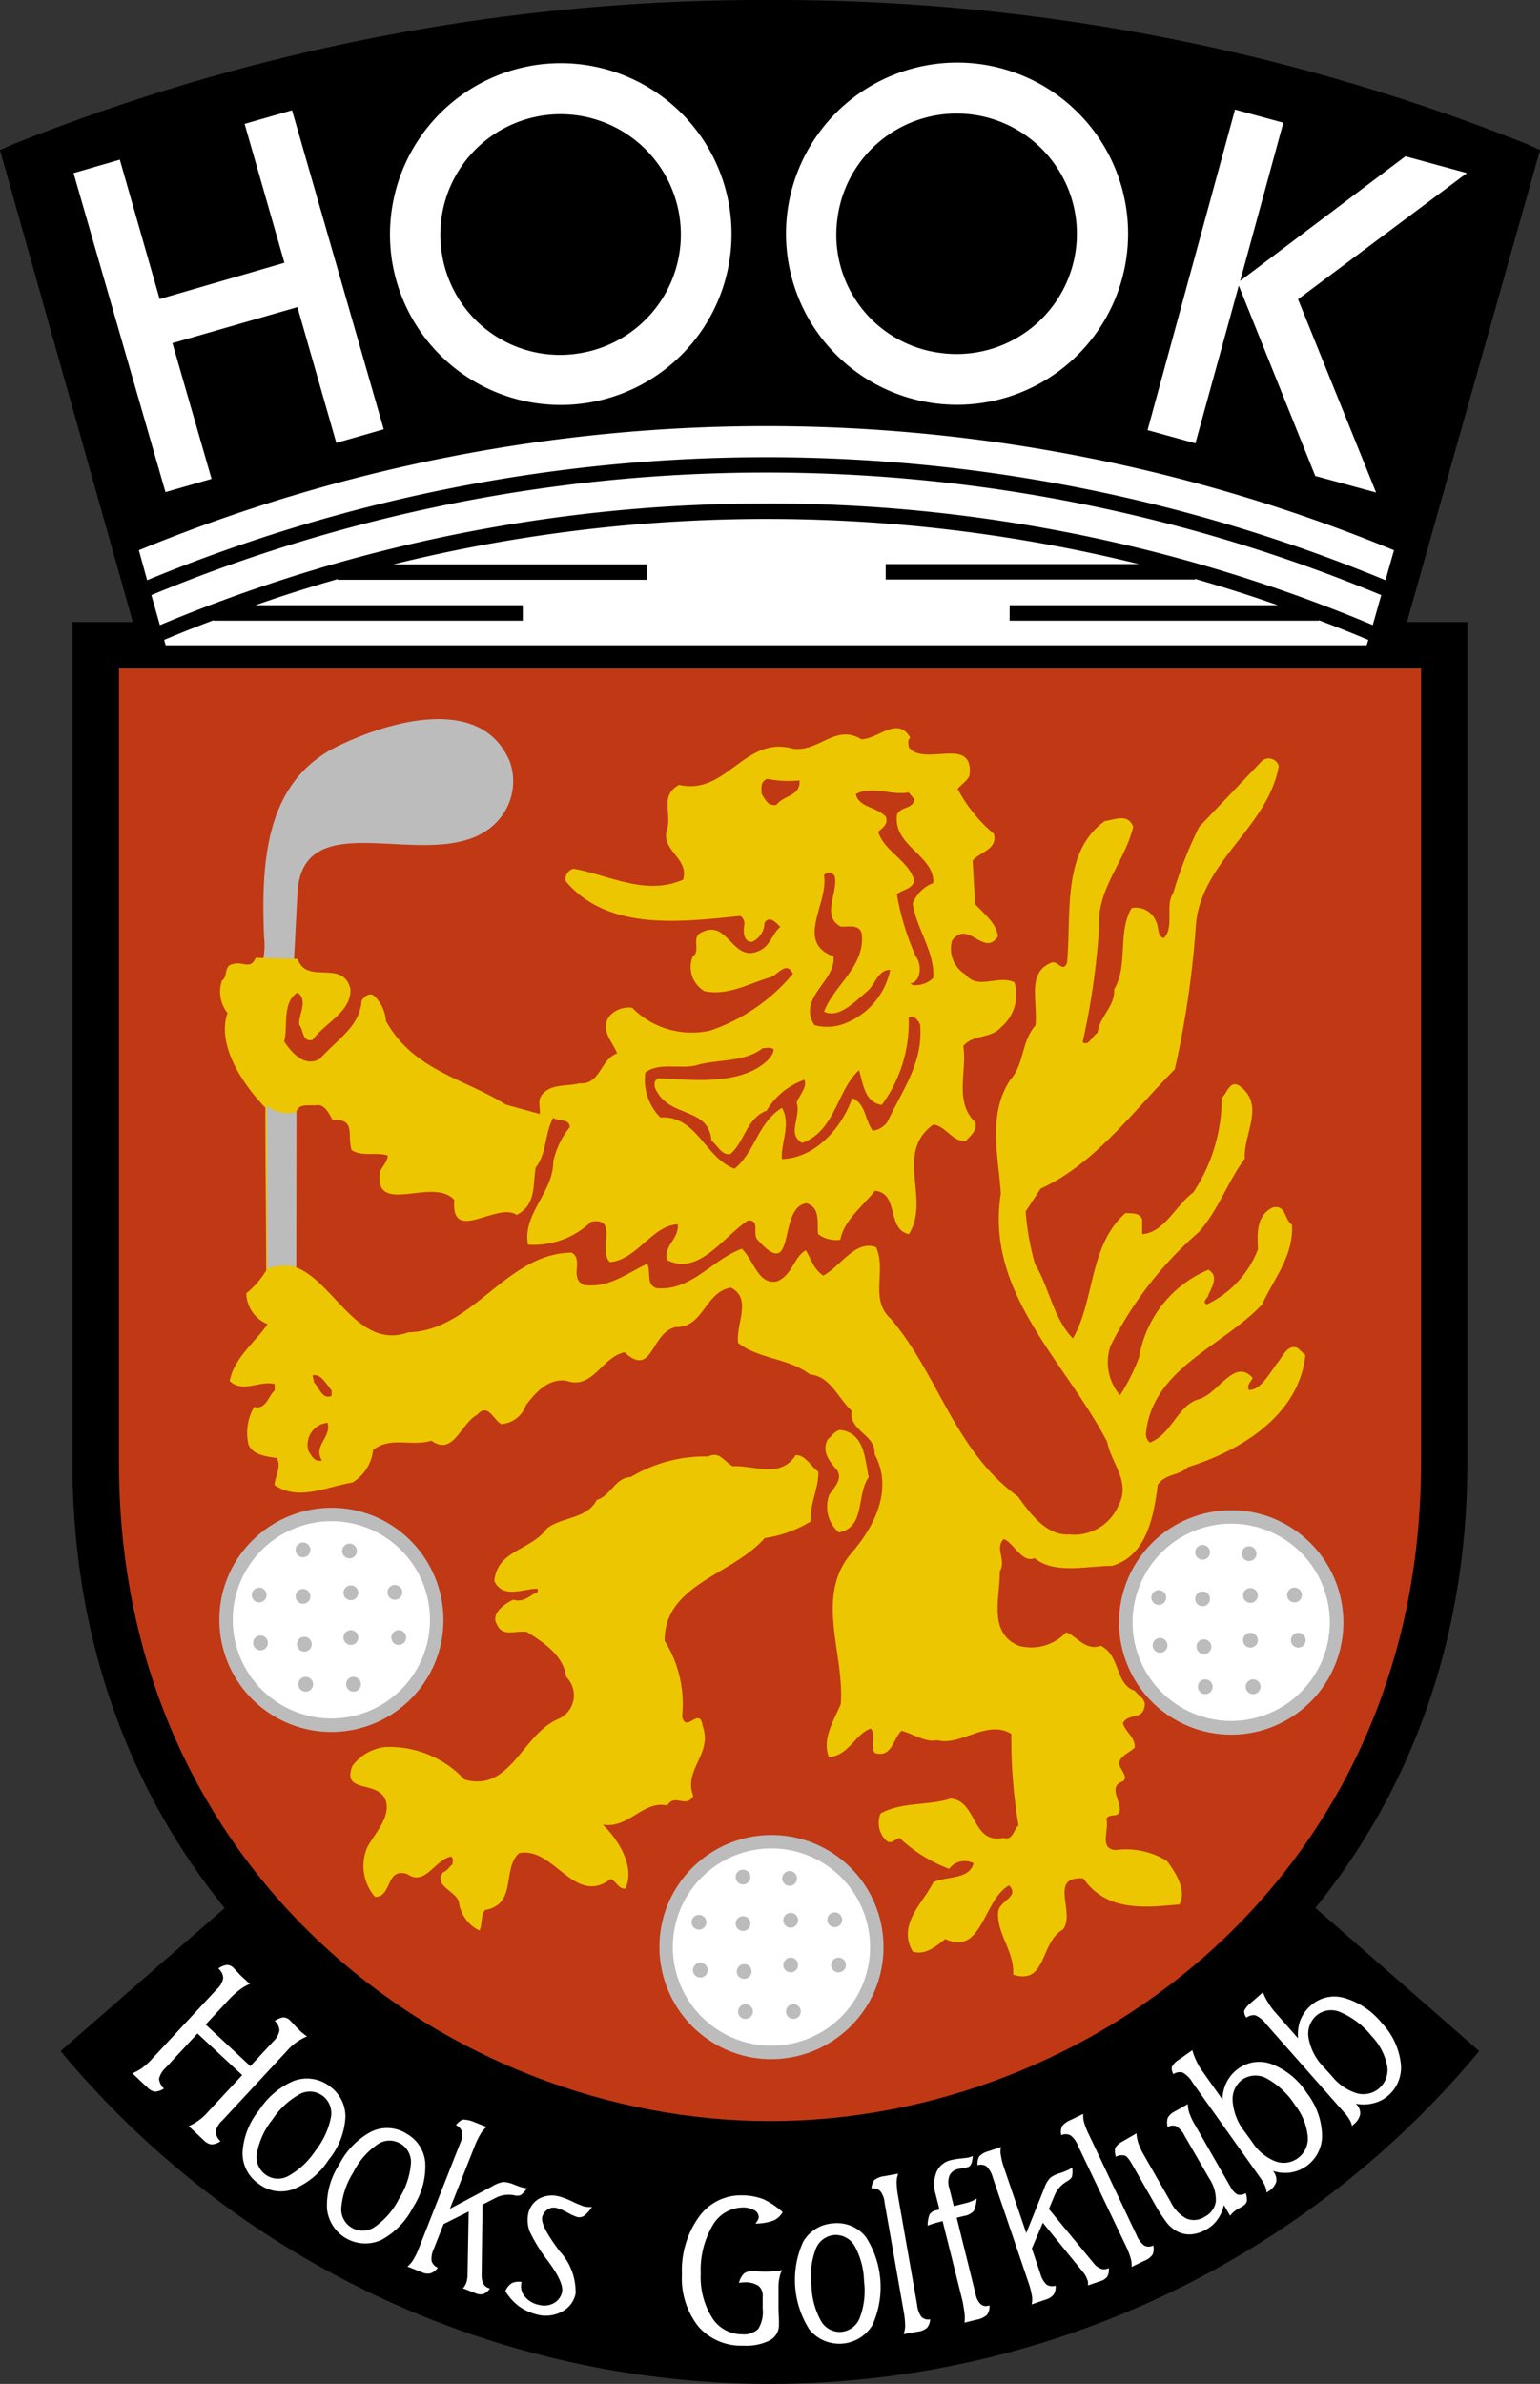
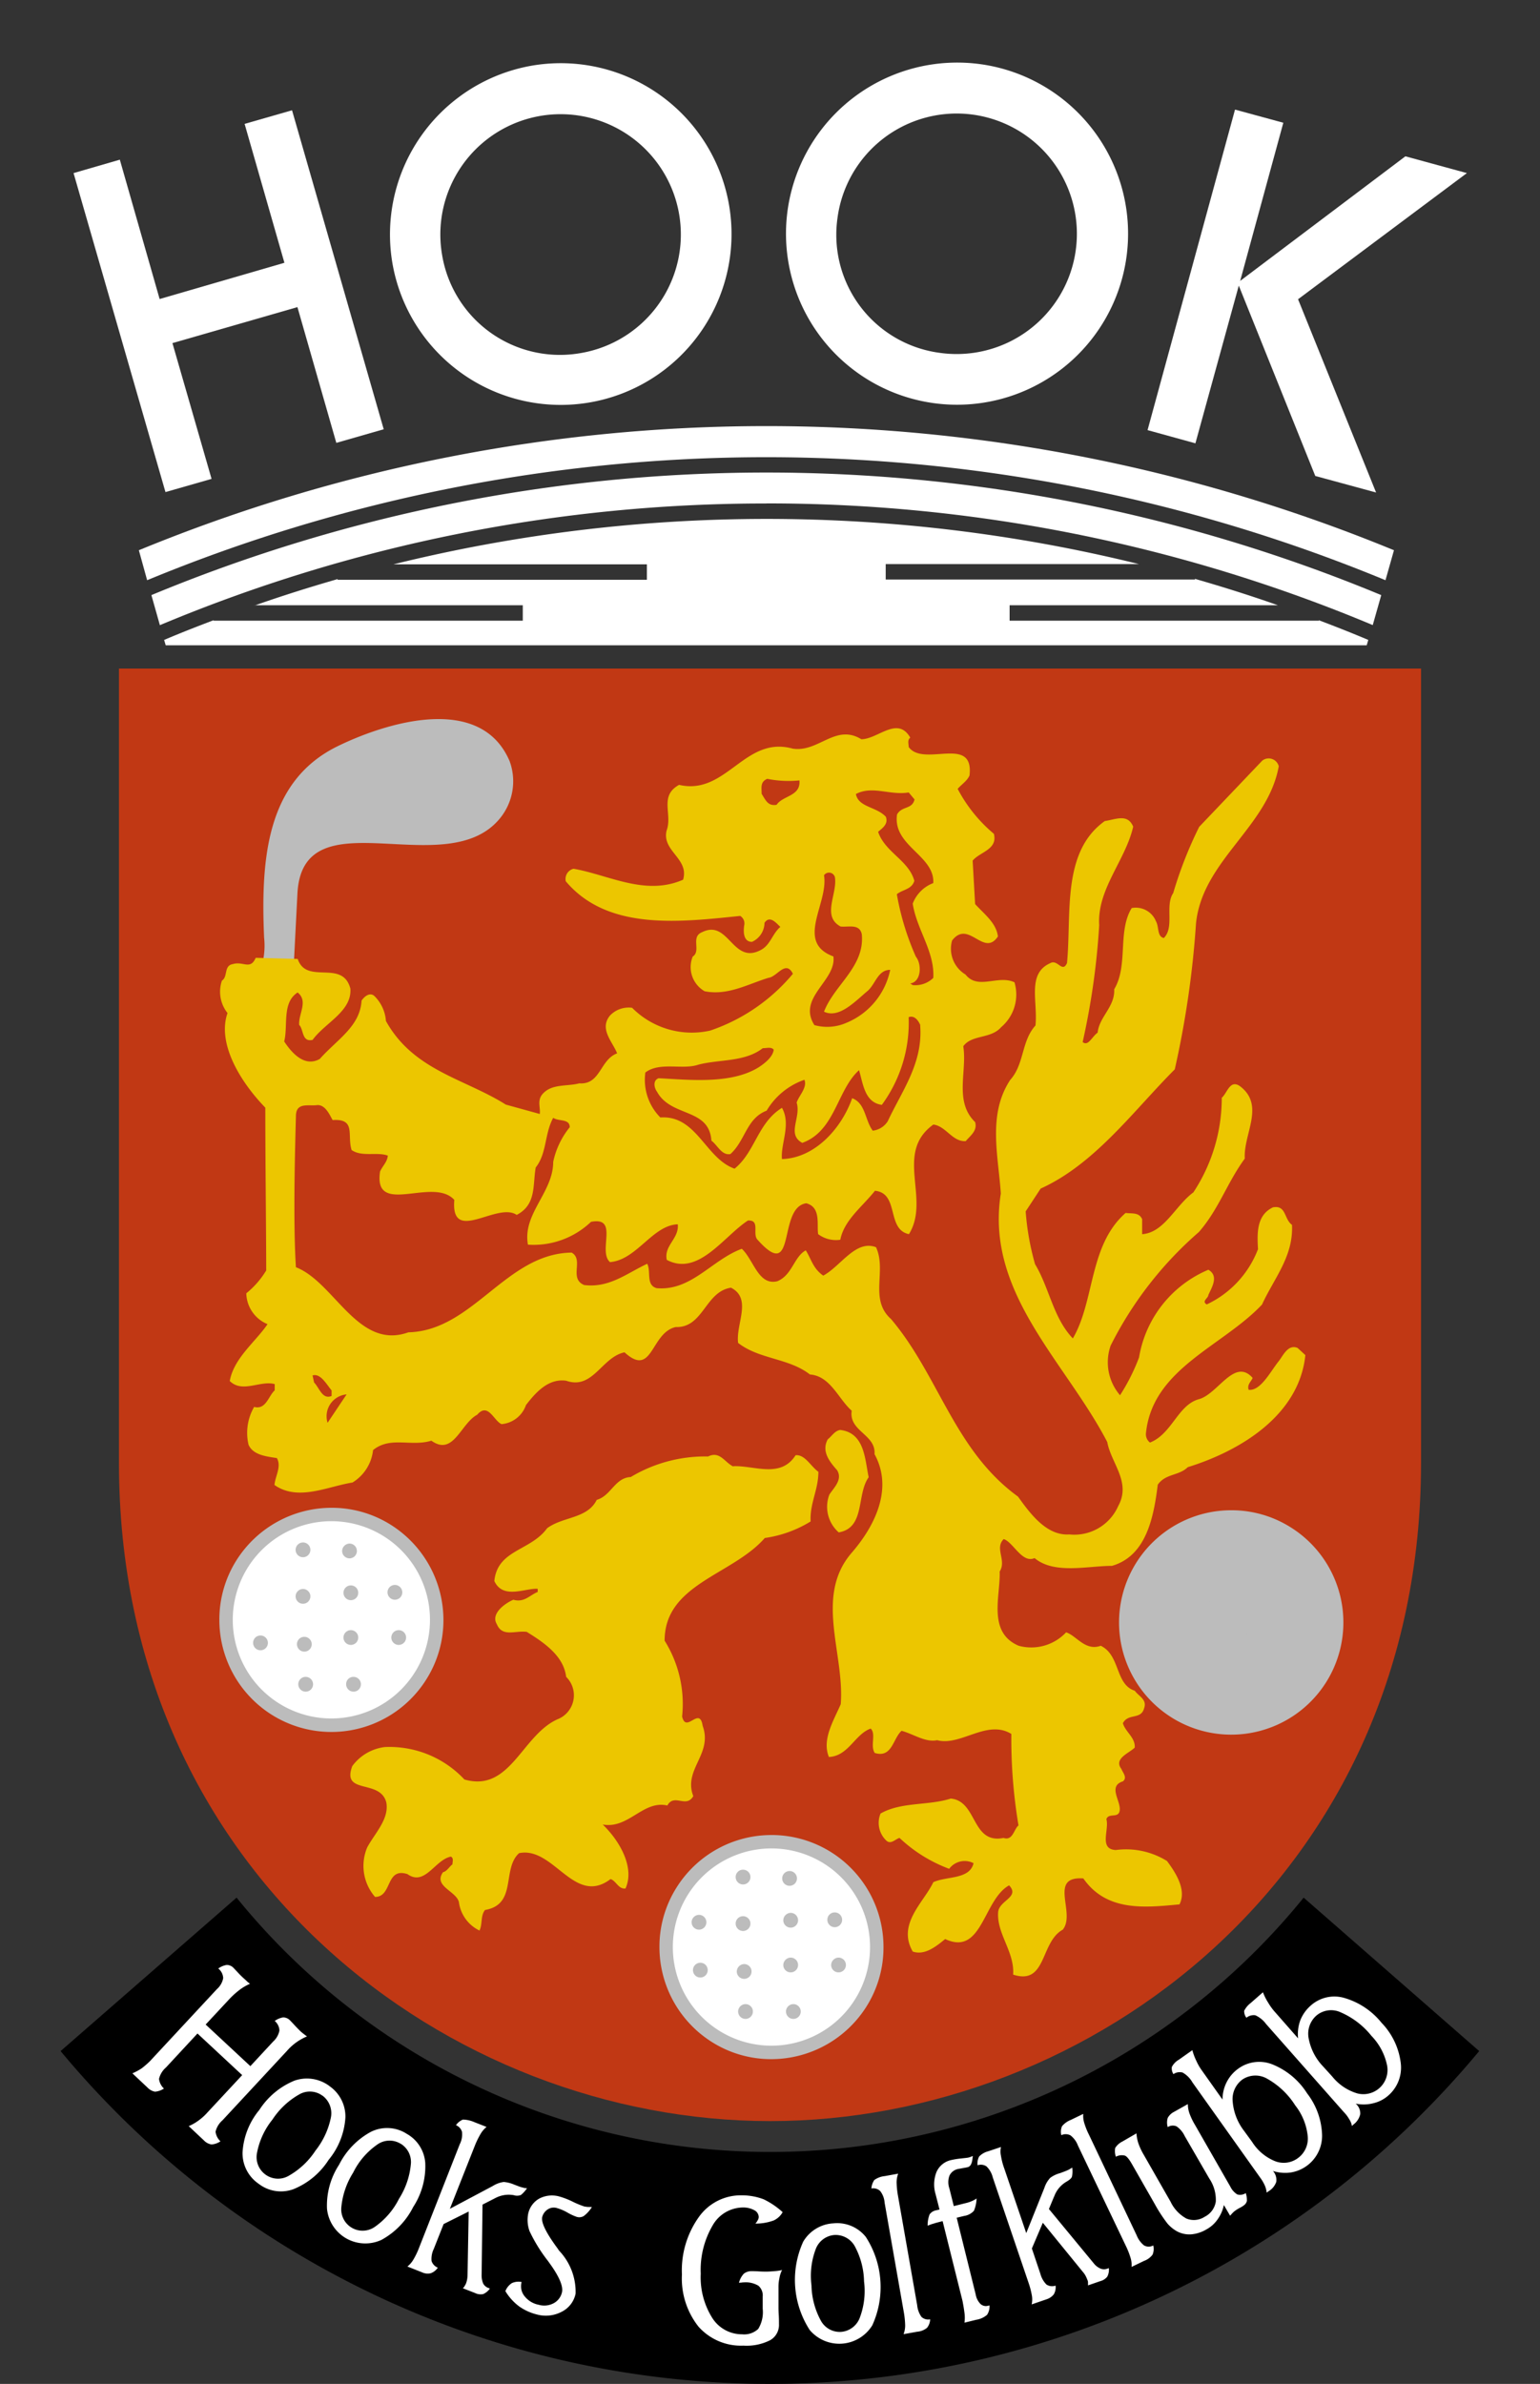
<svg xmlns="http://www.w3.org/2000/svg" id="logo" width="79.232" height="122.616" viewBox="0 0 79.232 122.616">
  <rect x="0" y="0" width="79.232" height="122.616" fill="#333333" stroke="none" />
  <path id="Path_183" data-name="Path 183" d="M91.054,848.4a35.342,35.342,0,0,1-54.9,0L27.1,856.292a47.455,47.455,0,0,0,72.985,0L91.054,848.4" transform="translate(-23.982 -750.796)" fill-rule="evenodd" />
-   <path id="Path_184" data-name="Path 184" d="M79.232,7.72l-.621-.288A104.405,104.405,0,0,0,39.61,0,103.905,103.905,0,0,0,.621,7.443L0,7.72,6.834,31.994H3.727V75.24c.012,22.687,18.246,36.239,35.883,36.239S75.493,97.927,75.493,75.251V31.994H72.387L79.232,7.72" fill-rule="evenodd" />
  <path id="Path_185" data-name="Path 185" d="M116.723,880.379l.644-.564a2.838,2.838,0,0,0,.265.529,3.083,3.083,0,0,0,.3.426l1.243,1.415a2.086,2.086,0,0,1,.115-.932,1.98,1.98,0,0,1,.529-.748,1.821,1.821,0,0,1,1.726-.4,3.819,3.819,0,0,1,1.921,1.277,3.608,3.608,0,0,1,.989,2.059,1.9,1.9,0,0,1-.633,1.68,1.776,1.776,0,0,1-.771.4,2.013,2.013,0,0,1-.909.023l.023.023a.66.66,0,0,1,.207.518.914.914,0,0,1-.345.529l-.081.08a.908.908,0,0,0-.138-.345,1.833,1.833,0,0,0-.288-.38l-3.992-4.521a1.4,1.4,0,0,0-.552-.449.591.591,0,0,0-.46.127.558.558,0,0,1-.115-.357,1.154,1.154,0,0,1,.322-.391m4.211,3.773a2.606,2.606,0,0,0,1.277.863,1.243,1.243,0,0,0,1.542-1.438,3.073,3.073,0,0,0-.805-1.519,4.128,4.128,0,0,0-1.576-1.208,1.173,1.173,0,0,0-1.265.173,1.243,1.243,0,0,0-.391,1.15,2.827,2.827,0,0,0,.748,1.461Zm-7.9-.863.7-.495a3.074,3.074,0,0,0,.207.552,2.712,2.712,0,0,0,.253.449l1.093,1.542a1.963,1.963,0,0,1,.219-.909,1.916,1.916,0,0,1,.6-.69,1.833,1.833,0,0,1,1.76-.207,3.778,3.778,0,0,1,1.772,1.484,3.679,3.679,0,0,1,.771,2.151,1.911,1.911,0,0,1-1.622,1.921,2.057,2.057,0,0,1-.909-.081l.023.023a.69.69,0,0,1,.15.541.9.9,0,0,1-.4.483l-.092.069a1.252,1.252,0,0,0-.092-.357,2.082,2.082,0,0,0-.242-.414l-3.486-4.9a1.341,1.341,0,0,0-.506-.506.572.572,0,0,0-.472.081.537.537,0,0,1-.081-.368A.923.923,0,0,1,113.03,883.289Zm3.774,4.222a2.518,2.518,0,0,0,1.173.989,1.221,1.221,0,0,0,1.162-.138,1.24,1.24,0,0,0,.529-1.127,3.049,3.049,0,0,0-.644-1.6,4.052,4.052,0,0,0-1.438-1.369,1.207,1.207,0,0,0-1.277.035,1.248,1.248,0,0,0-.506,1.1,2.845,2.845,0,0,0,.587,1.542Zm-6.684-.012.736-.426a1.969,1.969,0,0,0,.1.518,3.257,3.257,0,0,0,.276.587l1.381,2.416a1.924,1.924,0,0,0,.817.863,1.014,1.014,0,0,0,.932-.092,1.051,1.051,0,0,0,.575-.782,1.948,1.948,0,0,0-.334-1.185l-1.265-2.186a1.26,1.26,0,0,0-.414-.495.478.478,0,0,0-.46.034.806.806,0,0,1,0-.472.76.76,0,0,1,.322-.311l.713-.4a1.451,1.451,0,0,0,.081.472,3.411,3.411,0,0,0,.288.6l1.818,3.175a.972.972,0,0,0,.357.4.533.533,0,0,0,.437-.069,1.258,1.258,0,0,1,.058.4.4.4,0,0,1-.173.242c-.012,0-.012.012-.035.023a.668.668,0,0,1-.069.046l-.15.081a1.608,1.608,0,0,0-.253.173,2.088,2.088,0,0,0-.184.2l-.322-.552a1.921,1.921,0,0,1-.322.736,1.654,1.654,0,0,1-.575.518,1.844,1.844,0,0,1-.771.253,1.347,1.347,0,0,1-.713-.138,1.8,1.8,0,0,1-.529-.426,7.831,7.831,0,0,1-.656-1.012l-1.15-2.013c-.15-.265-.276-.426-.38-.46a.636.636,0,0,0-.46.058.916.916,0,0,1-.035-.449A.9.9,0,0,1,110.119,887.5Zm-2.646-1.116.644-.311a1.244,1.244,0,0,0,.046.449,3.758,3.758,0,0,0,.253.633l2.45,5.166a1.247,1.247,0,0,0,.38.518.486.486,0,0,0,.472,0,.753.753,0,0,1-.035.472.945.945,0,0,1-.437.322l-.644.311a1.244,1.244,0,0,0-.046-.449,4.233,4.233,0,0,0-.253-.644l-2.462-5.154a1.171,1.171,0,0,0-.38-.518.517.517,0,0,0-.472-.011.715.715,0,0,1,.035-.46A1.108,1.108,0,0,1,107.473,886.384Zm-4.245,1.611.656-.219a1.033,1.033,0,0,0,0,.46,3.5,3.5,0,0,0,.173.656l1.127,3.313.932-2.324a1.4,1.4,0,0,1,.3-.518,1.467,1.467,0,0,1,.506-.242l.184-.069a2.518,2.518,0,0,0,.242-.1c.069-.034.138-.081.2-.115a1.347,1.347,0,0,1-.012.46c-.023.081-.115.161-.265.253a1.446,1.446,0,0,0-.633.725.562.562,0,0,1-.035.08l-.253.61,2.312,2.8a.869.869,0,0,0,.345.265.478.478,0,0,0,.357,0l.069-.023a.76.76,0,0,1-.081.437.662.662,0,0,1-.357.23l-.633.219v-.15a.306.306,0,0,0-.035-.138,1.635,1.635,0,0,0-.092-.207,1.047,1.047,0,0,0-.127-.184l-2.071-2.542-.564,1.323.437,1.3a1.237,1.237,0,0,0,.311.552.529.529,0,0,0,.472.058.726.726,0,0,1-.092.449.771.771,0,0,1-.368.253l-.771.265a1.157,1.157,0,0,0,.012-.449,4.087,4.087,0,0,0-.173-.667l-1.841-5.419a1.184,1.184,0,0,0-.322-.564.517.517,0,0,0-.46-.057.781.781,0,0,1,.081-.449A.985.985,0,0,1,103.228,887.995Zm-.794.242a.259.259,0,0,1-.011.081c-.023.288-.1.46-.253.495a2.286,2.286,0,0,1-.242.046c-.1.023-.184.035-.242.046a.628.628,0,0,0-.449.334.964.964,0,0,0-.011.656l.23.92.644-.161a1.559,1.559,0,0,0,.276-.092,1.37,1.37,0,0,0,.253-.138,1.786,1.786,0,0,1-.138.633.844.844,0,0,1-.506.265l-.38.092.978,3.946a.909.909,0,0,0,.253.495.41.41,0,0,0,.4.081l.058-.011a.783.783,0,0,1-.127.483,1.113,1.113,0,0,1-.552.253l-.61.15a1.859,1.859,0,0,0,0-.506c-.023-.184-.058-.391-.1-.61l-1.024-4.107-.311.081c-.081.023-.15.046-.23.069s-.15.058-.23.081a1.579,1.579,0,0,1,.1-.575.532.532,0,0,1,.311-.207l.2-.046-.2-.782a1.752,1.752,0,0,1,.046-1.15,1.066,1.066,0,0,1,.748-.61,4.047,4.047,0,0,1,.495-.081c.2-.023.322-.034.38-.046a.786.786,0,0,0,.15-.046A.386.386,0,0,0,102.434,888.236ZM97.9,889.272l.7-.127a1.3,1.3,0,0,0-.081.449,4.474,4.474,0,0,0,.069.679l.989,5.637a1.249,1.249,0,0,0,.219.6.507.507,0,0,0,.449.127.741.741,0,0,1-.161.437.918.918,0,0,1-.506.2l-.7.126a1.3,1.3,0,0,0,.081-.449,4.473,4.473,0,0,0-.069-.679l-.989-5.637a1.09,1.09,0,0,0-.23-.6.517.517,0,0,0-.449-.127.876.876,0,0,1,.15-.437,1.122,1.122,0,0,1,.529-.2ZM95.267,891.7a1.883,1.883,0,0,1,1.668.7,4.748,4.748,0,0,1,.334,4.544,1.994,1.994,0,0,1-3.221.242,4.748,4.748,0,0,1-.334-4.544A1.919,1.919,0,0,1,95.267,891.7Zm.046.6a1.121,1.121,0,0,0-.955.725,3.873,3.873,0,0,0-.219,1.864,3.958,3.958,0,0,0,.483,1.818,1.106,1.106,0,0,0,1.047.575,1.121,1.121,0,0,0,.955-.725,3.9,3.9,0,0,0,.219-1.875,3.958,3.958,0,0,0-.483-1.818A1.128,1.128,0,0,0,95.313,892.3Zm-2.658-1.174a1.014,1.014,0,0,1-.46.426,2.687,2.687,0,0,1-.943.161.757.757,0,0,0,.127-.184.314.314,0,0,0,.046-.161.409.409,0,0,0-.23-.345,1.18,1.18,0,0,0-.6-.138,1.81,1.81,0,0,0-1.553.943,4.511,4.511,0,0,0-.6,2.462,3.917,3.917,0,0,0,.587,2.266,1.807,1.807,0,0,0,1.542.851,1.056,1.056,0,0,0,.828-.276,1.65,1.65,0,0,0,.23-1.047v-.61a.659.659,0,0,0-.219-.564,1.273,1.273,0,0,0-.759-.173.53.53,0,0,0-.115.011c-.058,0-.092.011-.127.011a1.038,1.038,0,0,1,.253-.472.635.635,0,0,1,.414-.127c.069,0,.184,0,.345.011s.3.012.391.012c.138,0,.276-.012.414-.023a2.425,2.425,0,0,0,.4-.058,1.42,1.42,0,0,0-.138.426,2.015,2.015,0,0,0-.046.46v1.035c0,.057,0,.172.012.368s.012.357.012.495a.9.9,0,0,1-.46.828,2.68,2.68,0,0,1-1.369.276,2.922,2.922,0,0,1-2.312-.978,3.985,3.985,0,0,1-.851-2.681,4.715,4.715,0,0,1,.863-2.945,2.645,2.645,0,0,1,2.209-1.127,3.128,3.128,0,0,1,1.139.207A4.087,4.087,0,0,1,92.655,891.124Zm-9.813-.265a1.707,1.707,0,0,1-.414.46.449.449,0,0,1-.368.046,2.727,2.727,0,0,1-.472-.219,2.383,2.383,0,0,0-.575-.242.563.563,0,0,0-.449.081.66.66,0,0,0-.276.38c-.069.276.184.794.736,1.553a1.127,1.127,0,0,1,.081.115c.012.023.035.046.058.08a3.072,3.072,0,0,1,.84,2.2,1.339,1.339,0,0,1-.713.932,1.749,1.749,0,0,1-1.289.138,2.691,2.691,0,0,1-.92-.426,2.772,2.772,0,0,1-.69-.771.855.855,0,0,1,.334-.414.818.818,0,0,1,.495-.058v.023a.811.811,0,0,0,.161.713,1.219,1.219,0,0,0,.725.437,1.028,1.028,0,0,0,.771-.081.85.85,0,0,0,.426-.564c.069-.3-.138-.805-.644-1.5-.046-.069-.092-.127-.127-.173a8.085,8.085,0,0,1-.9-1.473,1.694,1.694,0,0,1-.069-.886,1.176,1.176,0,0,1,.564-.782,1.405,1.405,0,0,1,1.024-.115,3.99,3.99,0,0,1,.69.265,4.71,4.71,0,0,0,.61.253c.046.011.092.011.15.023Zm-6.063-4.372.644.253a1.294,1.294,0,0,0-.3.345,4.3,4.3,0,0,0-.3.61l-1.289,3.256,2.209-1.174a1.412,1.412,0,0,1,.564-.207,1.738,1.738,0,0,1,.541.138l.184.069a1.561,1.561,0,0,0,.253.081.784.784,0,0,0,.219.035,1.657,1.657,0,0,1-.311.345.534.534,0,0,1-.368.012,1.47,1.47,0,0,0-.955.15c-.035.011-.058.035-.069.035l-.587.3-.046,3.635a1.078,1.078,0,0,0,.081.426.5.5,0,0,0,.276.23l.069.023a.812.812,0,0,1-.345.288.664.664,0,0,1-.426-.058l-.621-.242a.449.449,0,0,0,.092-.115,1.24,1.24,0,0,0,.069-.126,1.392,1.392,0,0,0,.058-.207,1.57,1.57,0,0,0,.023-.219l.058-3.279-1.289.644-.506,1.277a1.181,1.181,0,0,0-.115.621.549.549,0,0,0,.322.345.738.738,0,0,1-.368.288.675.675,0,0,1-.437-.046l-.759-.3a1.291,1.291,0,0,0,.3-.345,3.963,3.963,0,0,0,.3-.621l2.094-5.327a1.11,1.11,0,0,0,.115-.633.533.533,0,0,0-.311-.345.828.828,0,0,1,.357-.288A1.569,1.569,0,0,1,76.779,886.488Zm-3.5.587a1.868,1.868,0,0,1,.989,1.519,3.836,3.836,0,0,1-.621,2.266,3.935,3.935,0,0,1-1.634,1.691,1.981,1.981,0,0,1-2.8-1.6,3.836,3.836,0,0,1,.621-2.266,3.935,3.935,0,0,1,1.634-1.691A1.869,1.869,0,0,1,73.282,887.074Zm-.3.518a1.086,1.086,0,0,0-1.2.069,3.785,3.785,0,0,0-1.219,1.427,4.042,4.042,0,0,0-.61,1.783,1.1,1.1,0,0,0,1.749.99,3.89,3.89,0,0,0,1.219-1.427,4,4,0,0,0,.61-1.783A1.1,1.1,0,0,0,72.982,887.592Zm-3.647-2.957a1.9,1.9,0,0,1,.828,1.611,3.791,3.791,0,0,1-.863,2.186,3.865,3.865,0,0,1-1.806,1.507,1.872,1.872,0,0,1-1.795-.276,1.9,1.9,0,0,1-.828-1.611,3.763,3.763,0,0,1,.863-2.186,3.921,3.921,0,0,1,1.806-1.507A1.939,1.939,0,0,1,69.335,884.635Zm-.357.495a1.092,1.092,0,0,0-1.2-.058,4,4,0,0,0-1.369,1.289,3.857,3.857,0,0,0-.794,1.714,1.106,1.106,0,0,0,.437,1.116,1.093,1.093,0,0,0,1.2.058,3.988,3.988,0,0,0,1.369-1.289,4.036,4.036,0,0,0,.794-1.7A1.129,1.129,0,0,0,68.979,885.13Zm-3.727-5.752a2.618,2.618,0,0,0-.518.3,4.428,4.428,0,0,0-.506.449l-1.254,1.346,2.3,2.14,1.173-1.265a1.029,1.029,0,0,0,.322-.564.668.668,0,0,0-.242-.495,1.017,1.017,0,0,1,.437-.184.5.5,0,0,1,.357.161c.023.023.092.092.207.219s.219.23.311.322c.035.035.092.081.15.127s.127.1.2.149a2.787,2.787,0,0,0-1.035.748L63.836,886.4a1.111,1.111,0,0,0-.357.587.808.808,0,0,0,.253.495.954.954,0,0,1-.46.161.685.685,0,0,1-.391-.207l-.782-.736a2.434,2.434,0,0,0,.472-.265,2.719,2.719,0,0,0,.437-.38l1.841-1.979-2.3-2.14-1.622,1.749a1.112,1.112,0,0,0-.357.587.808.808,0,0,0,.253.495.954.954,0,0,1-.46.161.7.7,0,0,1-.38-.207l-.782-.736a3.13,3.13,0,0,0,.472-.253,4.5,4.5,0,0,0,.437-.38l3.44-3.7a.994.994,0,0,0,.322-.564.669.669,0,0,0-.253-.495,1.017,1.017,0,0,1,.437-.184.491.491,0,0,1,.345.149c.023.023.092.1.207.219a4.247,4.247,0,0,0,.322.322c.035.035.081.069.138.127A1.411,1.411,0,0,0,65.251,879.378Z" transform="translate(-52.389 -777.344)" fill="#fff" fill-rule="evenodd" />
  <path id="Path_186" data-name="Path 186" d="M120.191,339.764c0,21.191-17.027,33.846-33.49,33.846s-33.5-12.655-33.5-33.846V298.9h66.991v40.864" transform="translate(-47.08 -264.513)" fill="#c13814" fill-rule="evenodd" />
  <path id="Path_188" data-name="Path 188" d="M32.9,52.533l4.728,16.405L40,68.259l-2.013-6.983,6.431-1.852,2,6.983,2.439-.7L44.14,49.3,41.7,50l2.048,7.144-6.42,1.864-2.048-7.167-2.381.69" transform="translate(-29.115 -43.628)" fill="#fff" fill-rule="evenodd" />
  <path id="Path_189" data-name="Path 189" d="M177.108,38.121a6.187,6.187,0,1,1,7.1,5.062,6.146,6.146,0,0,1-7.1-5.062m-2.554.437a8.788,8.788,0,1,0,7.282-10.182A8.812,8.812,0,0,0,174.554,38.558Z" transform="translate(-154.364 -25.017)" fill="#fff" fill-rule="evenodd" />
  <path id="Path_190" data-name="Path 190" d="M354.1,35.963a6.185,6.185,0,1,1,5.3,6.914,6.123,6.123,0,0,1-5.3-6.914m-2.577-.322a8.8,8.8,0,1,0,9.94-7.616A8.811,8.811,0,0,0,351.523,35.641Z" transform="translate(-311.015 -24.724)" fill="#fff" fill-rule="evenodd" />
  <path id="Path_191" data-name="Path 191" d="M517.7,49l-4.5,16.486,2.462.679,2.232-8.111,3.935,9.79,3.129.851-4.015-9.94,8.686-6.489-3.164-.863-8.5,6.408,2.22-8.134L517.7,49" transform="translate(-454.159 -43.363)" fill="#fff" fill-rule="evenodd" />
  <g id="Group_934" data-name="Group 934" transform="translate(11.318 36.985)">
    <path id="Path_187" data-name="Path 187" d="M117.777,333.791a3.789,3.789,0,0,0,.035-1.07c-.173-4.05.115-8.053,3.785-9.848,2.473-1.208,7.351-2.738,8.847.771a3.01,3.01,0,0,1-.483,2.922c-2.761,3.428-10.182-1.242-10.435,3.9l-.173,3.371-1.576-.046" transform="translate(-115.542 -321.478)" fill="#bcbcbc" />
    <path id="Path_192" data-name="Path 192" d="M102.375,337.339c.449,1.381,2.312,0,2.715,1.542.081,1.173-1.3,1.749-1.944,2.635-.564.127-.449-.529-.69-.771-.046-.564.483-1.219-.081-1.668-.817.529-.483,1.7-.69,2.52.4.61,1.058,1.335,1.829.9.9-1.012,2.071-1.668,2.151-3,.161-.242.46-.46.69-.207a2,2,0,0,1,.564,1.254c1.415,2.554,4.061,2.968,6.166,4.3l1.749.483c.046-.368-.173-.736.207-1.093.472-.46,1.219-.322,1.829-.483,1.093.081,1.058-1.219,1.944-1.542-.242-.61-.932-1.254-.368-1.944a1.323,1.323,0,0,1,1.139-.4,4.325,4.325,0,0,0,4.015,1.173,9.5,9.5,0,0,0,4.257-2.922c-.368-.736-.817.161-1.254.207-1.058.322-2.105.932-3.29.69a1.433,1.433,0,0,1-.61-1.783c.449-.288-.127-1.012.483-1.254,1.381-.69,1.565,1.726,3.049.9.472-.265.564-.817.978-1.173-.161-.127-.529-.644-.817-.207a1.087,1.087,0,0,1-.644.978c-.449,0-.449-.529-.4-.851a.449.449,0,0,0-.207-.483c-3.129.322-6.822.771-8.974-1.783a.544.544,0,0,1,.4-.644c1.829.322,3.693,1.415,5.637.564.322-1.093-1.093-1.461-.851-2.52.322-.851-.4-1.783.644-2.358,2.439.564,3.371-2.554,5.844-1.864,1.335.207,2.2-1.3,3.532-.483.851,0,1.864-1.22,2.519-.081-.161.127-.081.322-.081.483.771,1.058,3.371-.644,3.129,1.461-.127.288-.4.449-.61.69a7.651,7.651,0,0,0,1.864,2.312c.207.817-.736.932-1.093,1.381l.127,2.232c.483.529,1.093.978,1.173,1.668-.736,1.093-1.507-.9-2.358.207a1.548,1.548,0,0,0,.69,1.749c.644.817,1.668,0,2.52.4a2.2,2.2,0,0,1-.69,2.312c-.529.61-1.507.368-1.944.978.207,1.3-.483,2.842.61,3.9.127.449-.242.69-.483.978-.69.046-1.012-.771-1.668-.851-2.025,1.461-.127,3.82-1.254,5.637-1.173-.242-.483-2.105-1.749-2.232-.644.817-1.588,1.507-1.783,2.52a1.528,1.528,0,0,1-1.139-.288c-.081-.483.161-1.381-.61-1.588-1.507.207-.472,4.165-2.519,1.864-.265-.3.161-1.012-.483-.978-1.254.817-2.554,2.888-4.176,2.025-.161-.736.644-1.093.564-1.829-1.3.046-2.105,1.829-3.486,1.944-.644-.564.483-2.358-.978-2.071a4.273,4.273,0,0,1-3.244,1.173c-.288-1.588,1.3-2.681,1.3-4.257a4.2,4.2,0,0,1,.851-1.783c0-.449-.564-.288-.851-.483-.449.817-.322,1.829-.9,2.554-.161.9.046,1.91-.978,2.439-1.012-.69-3.405,1.542-3.21-.771-1.093-1.219-4.176.9-3.82-1.461.127-.288.368-.483.4-.817-.564-.207-1.335.081-1.864-.288-.242-.771.242-1.622-.978-1.542-.161-.288-.368-.771-.771-.771-.46.069-1.116-.173-1.116.575-.046,1.726-.15,5.43,0,7.766,1.99.771,3.187,4.28,5.787,3.348,3.325-.081,5.027-4.061,8.4-4.1.644.368-.161,1.335.644,1.668,1.3.161,2.2-.61,3.244-1.093.207.4-.081,1.093.483,1.254,1.783.161,2.842-1.461,4.383-2.025.61.564.851,1.91,1.829,1.668.771-.322.851-1.254,1.461-1.588.288.449.368.932.9,1.3.9-.483,1.668-1.864,2.715-1.461.564,1.22-.368,2.681.771,3.693,2.473,2.922,3.244,6.742,6.535,9.135.61.851,1.461,2.025,2.635,1.944a2.465,2.465,0,0,0,2.52-1.461c.679-1.231-.368-2.2-.564-3.29-2.151-4.142-6.293-7.674-5.476-12.782-.127-1.944-.69-4.061.483-5.844.736-.817.564-1.99,1.3-2.8.127-1.254-.449-2.681.771-3.21.368-.207.61.529.851,0,.242-2.519-.288-5.718,1.944-7.305.564-.081,1.173-.4,1.461.288-.4,1.749-1.864,3.21-1.749,5.074a37.749,37.749,0,0,1-.851,6.005c.288.242.483-.288.771-.483.081-.817.9-1.335.851-2.232.736-1.219.161-2.968.9-4.176a1.12,1.12,0,0,1,1.254.69c.161.288.046.771.4.851.564-.564.046-1.668.483-2.312a21.127,21.127,0,0,1,1.335-3.405l3.244-3.405a.534.534,0,0,1,.851.288c-.564,3.129-3.923,4.843-4.257,8.076a48.845,48.845,0,0,1-1.093,7.513c-2.105,2.105-4.1,4.866-6.9,6.132l-.771,1.173a13.44,13.44,0,0,0,.483,2.715c.736,1.219.932,2.761,1.944,3.819,1.139-1.944.817-4.786,2.715-6.454.322.046.69-.046.851.322v.771c1.139-.081,1.7-1.461,2.635-2.151a8.806,8.806,0,0,0,1.461-4.866c.288-.242.426-1,.978-.564,1.242.989.127,2.439.207,3.693-.9,1.22-1.335,2.6-2.358,3.773a19.037,19.037,0,0,0-4.544,5.844,2.6,2.6,0,0,0,.483,2.554,10.247,10.247,0,0,0,.978-1.944,5.956,5.956,0,0,1,3.566-4.51c.564.322.161.932,0,1.3,0,.161-.368.322-.081.483a5.177,5.177,0,0,0,2.635-2.842c-.046-.817-.081-1.749.771-2.151.69-.127.564.61.978.9.081,1.622-.932,2.761-1.542,4.1-2.025,2.151-5.637,3.29-5.971,6.615a.534.534,0,0,0,.207.483c1.139-.449,1.427-1.933,2.52-2.232.978-.265,1.829-2.151,2.761-1.093-.081.207-.288.322-.207.61.61.081,1.127-.943,1.542-1.461.23-.288.483-.9.978-.69l.4.368c-.322,3.129-3.405,4.947-6.051,5.764-.449.449-1.139.322-1.542.9-.207,1.622-.564,3.658-2.358,4.176-1.254,0-2.968.449-3.981-.4-.644.288-1.093-.817-1.588-.978-.483.483.161,1.093-.207,1.668.046,1.254-.644,3.129.978,3.82a2.458,2.458,0,0,0,2.439-.69c.529.161.978.978,1.783.69,1.012.483.736,1.99,1.749,2.312.207.288.644.449.483.9-.161.61-.817.242-1.093.771.127.449.644.736.61,1.254-.288.288-1.093.564-.69,1.093.081.207.322.449.081.644-.771.242-.127.978-.161,1.461s-.564.127-.69.483c.161.529-.4,1.542.483,1.588a4,4,0,0,1,2.635.564c.483.644,1.012,1.507.644,2.232-1.749.161-3.739.4-4.947-1.335-1.829-.127-.368,1.783-1.058,2.635-1.173.644-.817,2.876-2.554,2.312.081-1.173-.851-2.105-.771-3.21.046-.61,1.139-.771.564-1.381-1.335.736-1.381,3.658-3.29,2.761-.483.4-1.058.851-1.668.644-.817-1.415.564-2.52,1.058-3.566.69-.322,1.864-.127,2.071-.978a.99.99,0,0,0-1.254.288,7.54,7.54,0,0,1-2.554-1.588c-.207.046-.449.368-.69.127a1.256,1.256,0,0,1-.288-1.381c1.058-.61,2.473-.4,3.612-.771,1.381.127,1.058,2.358,2.715,2.025.483.161.529-.449.771-.644a26.855,26.855,0,0,1-.368-4.705c-1.254-.771-2.6.644-3.819.322-.61.127-1.219-.322-1.829-.483-.449.4-.483,1.415-1.381,1.139-.242-.368.081-.978-.207-1.254-.817.288-1.139,1.415-2.151,1.461-.368-.9.242-1.864.61-2.715.207-2.6-1.369-5.557.564-7.789,1.185-1.369,2.151-3.29,1.173-5.074.081-1.012-1.335-1.173-1.173-2.232-.69-.61-1.093-1.783-2.151-1.864-1.093-.851-2.6-.771-3.693-1.622-.127-.978.736-2.278-.368-2.842-1.335.207-1.415,2.071-2.842,2.025-1.3.288-1.173,2.635-2.635,1.3-1.173.242-1.622,1.944-3,1.461-.9-.127-1.542.564-2.071,1.254a1.459,1.459,0,0,1-1.254.978c-.4-.161-.69-1.139-1.254-.483-.851.449-1.219,2.151-2.358,1.335-1.058.322-2.105-.242-3,.483a2.236,2.236,0,0,1-1.058,1.668c-1.3.207-2.8.978-4.015.127.046-.483.368-.932.127-1.381-.449-.081-1.219-.127-1.461-.69a2.663,2.663,0,0,1,.288-1.944c.61.161.736-.564,1.058-.851v-.322c-.736-.207-1.668.483-2.312-.161.207-1.173,1.335-2.025,1.944-2.922a1.76,1.76,0,0,1-1.093-1.588,4.543,4.543,0,0,0,1.024-1.173c0-1.875-.046-5.58-.046-8.375-1.369-1.415-2.473-3.359-1.944-4.866a1.763,1.763,0,0,1-.288-1.668c.322-.207.081-.771.564-.851.529-.161.9.322,1.173-.322l2.163.058" transform="translate(-98.381 -325.015)" fill="#ecc600" />
-     <path id="Path_193" data-name="Path 193" d="M119.2,494.3l.046,8.387a2.734,2.734,0,0,1,1.484-.1c0-.449.011-7.95.011-7.95a1.808,1.808,0,0,1-1.542-.334" transform="translate(-116.805 -474.418)" fill="#bcbcbc" />
    <path id="Path_194" data-name="Path 194" d="M342.487,348.281c.081.817-.851.771-1.173,1.254-.449.081-.564-.242-.771-.564,0-.322-.081-.61.288-.771a5.59,5.59,0,0,0,1.657.081" transform="translate(-312.676 -345.126)" fill="#c13814" />
    <path id="Path_195" data-name="Path 195" d="M385.814,353.853c-.127.529-.644.322-.9.771-.242,1.622,1.944,2.105,1.864,3.532a1.813,1.813,0,0,0-1.058,1.058c.207,1.335,1.139,2.473,1.058,3.819a1.314,1.314,0,0,1-1.058.368l-.127-.081c.564-.081.61-.978.288-1.381a13.574,13.574,0,0,1-.978-3.21c.288-.242.771-.242.9-.69-.288-1.058-1.507-1.461-1.864-2.52.242-.207.529-.4.4-.771-.483-.529-1.415-.483-1.542-1.173.851-.449,1.749.081,2.715-.081l.3.357" transform="translate(-350.079 -349.72)" fill="#c13814" />
    <path id="Path_196" data-name="Path 196" d="M363.494,390.4c.127.851-.69,1.99.288,2.519.4.046.978-.161,1.093.4.161,1.668-1.415,2.6-1.944,3.981.771.368,1.588-.518,2.232-1.058.414-.345.529-1.093,1.173-1.093a3.757,3.757,0,0,1-2.232,2.715,2.465,2.465,0,0,1-1.668.127c-.9-1.415,1.139-2.278.978-3.532-1.99-.736-.242-2.715-.483-4.176a.313.313,0,0,1,.564.115" transform="translate(-331.854 -382.25)" fill="#c13814" />
    <path id="Path_197" data-name="Path 197" d="M302.463,454.928c.161,1.944-.932,3.371-1.668,4.947a1.052,1.052,0,0,1-.771.483c-.4-.529-.368-1.415-1.058-1.668-.564,1.588-1.944,3.083-3.612,3.129-.081-.771.483-1.783,0-2.635-1.254.771-1.381,2.278-2.439,3.129-1.507-.529-1.944-2.761-3.819-2.634a2.745,2.745,0,0,1-.771-2.312c.736-.564,1.91-.127,2.715-.4,1.093-.288,2.393-.127,3.325-.851.207,0,.449-.081.564.081-.046.368-.449.69-.771.9-1.427.886-3.566.644-5.154.564-.322.127-.207.529-.081.69.725,1.335,2.681.817,2.8,2.52.322.242.529.771.978.69.771-.69.817-1.829,1.864-2.232a3.651,3.651,0,0,1,1.944-1.588c.161.4-.288.817-.4,1.174.242.771-.529,1.622.288,2.071,1.7-.61,1.783-2.715,2.922-3.739.207.69.288,1.668,1.173,1.783a7.151,7.151,0,0,0,1.38-4.51c.311-.115.518.207.6.414" transform="translate(-266.44 -439.188)" fill="#c13814" />
    <path id="Path_198" data-name="Path 198" d="M140.778,615.54v.288c-.483.207-.644-.449-.9-.69l-.081-.368c.414-.127.736.483.978.771" transform="translate(-135.035 -581.012)" fill="#c13814" />
-     <path id="Path_199" data-name="Path 199" d="M138.641,636.1c.207.771-.771,1.174-.288,1.944-.4.081-.529-.242-.69-.483a1.129,1.129,0,0,1,.978-1.461" transform="translate(-133.105 -599.904)" fill="#c13814" />
+     <path id="Path_199" data-name="Path 199" d="M138.641,636.1a1.129,1.129,0,0,1,.978-1.461" transform="translate(-133.105 -599.904)" fill="#c13814" />
    <path id="Path_200" data-name="Path 200" d="M371.367,641.727c-.644.9-.161,2.6-1.542,2.842a1.75,1.75,0,0,1-.483-1.944c.242-.368.69-.771.4-1.254-.4-.449-.817-.978-.483-1.588.207-.161.368-.449.644-.483,1.266.15,1.266,1.53,1.461,2.427" transform="translate(-337.99 -602.736)" fill="#ecc600" />
    <path id="Path_201" data-name="Path 201" d="M176.335,650.894c1.093-.046,2.439.644,3.21-.564.483-.046.771.564,1.173.852,0,.932-.449,1.622-.4,2.554a6.123,6.123,0,0,1-2.358.851c-1.668,1.91-5.154,2.358-5.154,5.281a6.137,6.137,0,0,1,.9,3.9c.207.9.9-.564,1.058.483.529,1.461-1.012,2.232-.483,3.612-.368.644-.978-.161-1.335.483-1.254-.287-1.99,1.219-3.325.978.851.817,1.668,2.2,1.173,3.29-.368.046-.483-.4-.771-.483-1.864,1.415-2.922-1.7-4.705-1.334-.9.817-.081,2.635-1.749,2.922-.242.287-.127.736-.288,1.058a1.893,1.893,0,0,1-1.058-1.461c-.138-.575-1.335-.817-.817-1.541.207-.046.322-.288.483-.4,0-.126.081-.322-.081-.4-.817.161-1.335,1.542-2.232.9-1.139-.368-.771,1.173-1.668,1.173a2.434,2.434,0,0,1-.4-2.554c.4-.736,1.139-1.461.978-2.312-.322-1.22-2.312-.368-1.749-1.864a2.441,2.441,0,0,1,1.668-.978,5.272,5.272,0,0,1,4.1,1.668c2.393.69,2.968-2.358,4.866-3.129a1.326,1.326,0,0,0,.368-2.151c-.127-1.093-1.173-1.783-2.025-2.312-.61-.081-1.254.288-1.542-.4-.322-.529.4-1.058.851-1.254.564.161.851-.242,1.254-.4v-.161c-.644-.046-1.783.564-2.232-.4.161-1.622,1.864-1.542,2.715-2.715.817-.61,2.071-.483,2.554-1.461.736-.207.932-1.139,1.749-1.173a7.445,7.445,0,0,1,3.981-1.058c.61-.3.851.311,1.3.518" transform="translate(-149.93 -612.466)" fill="#ecc600" />
  </g>
  <path id="Path_202" data-name="Path 202" d="M300.664,820.4a5.758,5.758,0,0,1,5.764,5.764,5.7,5.7,0,0,1-.863,3.037,5.791,5.791,0,0,1-4.9,2.727,5.7,5.7,0,0,1-3.037-.863,5.776,5.776,0,0,1-2.727-4.9,5.7,5.7,0,0,1,.863-3.037,5.761,5.761,0,0,1,4.9-2.727" transform="translate(-260.973 -726.017)" fill="#bcbcbc" />
  <path id="Path_203" data-name="Path 203" d="M305.974,826.4a5.073,5.073,0,1,1-5.074,5.073,5.074,5.074,0,0,1,5.074-5.073" transform="translate(-266.283 -731.327)" fill="#fff" />
  <path id="Path_204" data-name="Path 204" d="M350.68,855.2a.38.38,0,1,1-.38.38.391.391,0,0,1,.38-.38" transform="translate(-310 -756.813)" fill="#bcbcbc" />
  <path id="Path_205" data-name="Path 205" d="M370.38,855a.38.38,0,1,1-.38.38.376.376,0,0,1,.38-.38" transform="translate(-327.433 -756.636)" fill="#bcbcbc" />
  <path id="Path_206" data-name="Path 206" d="M329.38,856.7a.38.38,0,1,1-.38.38.376.376,0,0,1,.38-.38" transform="translate(-291.15 -758.141)" fill="#bcbcbc" />
  <path id="Path_207" data-name="Path 207" d="M329.38,835.9a.38.38,0,1,1-.38.38.376.376,0,0,1,.38-.38" transform="translate(-291.15 -739.734)" fill="#bcbcbc" />
  <path id="Path_208" data-name="Path 208" d="M350.18,836.5a.38.38,0,1,1-.38.38.383.383,0,0,1,.38-.38" transform="translate(-309.557 -740.265)" fill="#bcbcbc" />
  <path id="Path_209" data-name="Path 209" d="M309.68,856.1a.38.38,0,1,1-.38.38.383.383,0,0,1,.38-.38" transform="translate(-273.717 -757.61)" fill="#bcbcbc" />
  <path id="Path_210" data-name="Path 210" d="M330.48,896a.38.38,0,1,1-.38.38.383.383,0,0,1,.38-.38" transform="translate(-292.124 -792.919)" fill="#bcbcbc" />
  <path id="Path_211" data-name="Path 211" d="M351.88,896a.38.38,0,1,1-.38.38.383.383,0,0,1,.38-.38" transform="translate(-311.062 -792.919)" fill="#bcbcbc" />
  <path id="Path_212" data-name="Path 212" d="M310.28,877.5a.38.38,0,1,1-.38.38.383.383,0,0,1,.38-.38" transform="translate(-274.248 -776.548)" fill="#bcbcbc" />
  <path id="Path_213" data-name="Path 213" d="M329.88,878.1a.38.38,0,1,1-.38.38.391.391,0,0,1,.38-.38" transform="translate(-291.593 -777.079)" fill="#bcbcbc" />
  <path id="Path_214" data-name="Path 214" d="M350.68,875.2a.38.38,0,1,1-.38.38.391.391,0,0,1,.38-.38" transform="translate(-310 -774.512)" fill="#bcbcbc" />
  <path id="Path_215" data-name="Path 215" d="M372.08,875.2a.38.38,0,1,1-.38.38.391.391,0,0,1,.38-.38" transform="translate(-328.938 -774.512)" fill="#bcbcbc" />
  <path id="Path_216" data-name="Path 216" d="M506.264,675.2a5.7,5.7,0,0,1,3.037.863,5.771,5.771,0,1,1-3.037-.863" transform="translate(-442.92 -597.521)" fill="#bcbcbc" />
-   <path id="Path_217" data-name="Path 217" d="M511.573,681.2a5.073,5.073,0,1,1-5.073,5.073,5.074,5.074,0,0,1,5.073-5.073" transform="translate(-448.229 -602.831)" fill="#fff" />
  <path id="Path_218" data-name="Path 218" d="M556.28,710a.38.38,0,1,1-.38.38.376.376,0,0,1,.38-.38" transform="translate(-491.946 -628.318)" fill="#bcbcbc" />
  <path id="Path_219" data-name="Path 219" d="M575.98,709.8a.38.38,0,1,1-.38.38.376.376,0,0,1,.38-.38" transform="translate(-509.38 -628.141)" fill="#bcbcbc" />
  <path id="Path_220" data-name="Path 220" d="M534.88,711.5a.38.38,0,1,1-.38.38.383.383,0,0,1,.38-.38" transform="translate(-473.008 -629.645)" fill="#bcbcbc" />
  <path id="Path_221" data-name="Path 221" d="M534.88,690.7a.38.38,0,1,1-.38.38.383.383,0,0,1,.38-.38" transform="translate(-473.008 -611.238)" fill="#bcbcbc" />
  <path id="Path_222" data-name="Path 222" d="M555.68,691.3a.38.38,0,1,1-.38.38.383.383,0,0,1,.38-.38" transform="translate(-491.415 -611.769)" fill="#bcbcbc" />
  <path id="Path_223" data-name="Path 223" d="M536.08,750.8a.38.38,0,1,1-.38.38.383.383,0,0,1,.38-.38" transform="translate(-474.07 -664.424)" fill="#bcbcbc" />
  <path id="Path_224" data-name="Path 224" d="M557.48,750.8a.38.38,0,1,1-.38.38.383.383,0,0,1,.38-.38" transform="translate(-493.008 -664.424)" fill="#bcbcbc" />
  <path id="Path_225" data-name="Path 225" d="M535.48,732.9a.38.38,0,1,1-.38.38.376.376,0,0,1,.38-.38" transform="translate(-473.539 -648.583)" fill="#bcbcbc" />
  <path id="Path_226" data-name="Path 226" d="M556.28,730a.38.38,0,1,1-.38.38.383.383,0,0,1,.38-.38" transform="translate(-491.946 -646.017)" fill="#bcbcbc" />
  <path id="Path_227" data-name="Path 227" d="M577.68,730a.38.38,0,1,1-.38.38.383.383,0,0,1,.38-.38" transform="translate(-510.884 -646.017)" fill="#bcbcbc" />
  <g id="Group_929" data-name="Group 929" transform="translate(11.286 77.552)">
    <path id="Path_228" data-name="Path 228" d="M103.864,674.1a5.7,5.7,0,0,1,3.037.863,5.79,5.79,0,0,1,2.727,4.9,5.7,5.7,0,0,1-.863,3.037A5.764,5.764,0,0,1,98.1,679.864a5.7,5.7,0,0,1,.863-3.037,5.791,5.791,0,0,1,4.9-2.727" transform="translate(-98.1 -674.1)" fill="#bcbcbc" />
    <path id="Path_229" data-name="Path 229" d="M109.173,680.1a5.073,5.073,0,1,1-5.073,5.073,5.074,5.074,0,0,1,5.073-5.073" transform="translate(-103.41 -679.41)" fill="#fff" />
    <path id="Path_230" data-name="Path 230" d="M153.98,708.8a.38.38,0,1,1-.38.38.383.383,0,0,1,.38-.38" transform="translate(-147.215 -704.808)" fill="#bcbcbc" />
    <path id="Path_231" data-name="Path 231" d="M173.68,708.6a.38.38,0,1,1-.38.38.376.376,0,0,1,.38-.38" transform="translate(-164.648 -704.631)" fill="#bcbcbc" />
    <path id="Path_232" data-name="Path 232" d="M132.58,710.4a.38.38,0,1,1-.38.38.383.383,0,0,1,.38-.38" transform="translate(-128.277 -706.224)" fill="#bcbcbc" />
    <path id="Path_233" data-name="Path 233" d="M132.58,689.6a.38.38,0,1,1-.38.38.383.383,0,0,1,.38-.38" transform="translate(-128.277 -687.817)" fill="#bcbcbc" />
    <path id="Path_234" data-name="Path 234" d="M153.38,690.1a.38.38,0,1,1-.38.38.391.391,0,0,1,.38-.38" transform="translate(-146.684 -688.259)" fill="#bcbcbc" />
-     <path id="Path_235" data-name="Path 235" d="M112.98,709.8a.38.38,0,1,1-.38.38.383.383,0,0,1,.38-.38" transform="translate(-110.932 -705.693)" fill="#bcbcbc" />
    <path id="Path_236" data-name="Path 236" d="M133.78,749.7a.38.38,0,1,1-.38.38.376.376,0,0,1,.38-.38" transform="translate(-129.339 -741.003)" fill="#bcbcbc" />
    <path id="Path_237" data-name="Path 237" d="M155.18,749.7a.38.38,0,1,1-.38.38.369.369,0,0,1,.38-.38" transform="translate(-148.277 -741.003)" fill="#bcbcbc" />
    <path id="Path_238" data-name="Path 238" d="M113.58,731.2a.38.38,0,1,1-.38.38.376.376,0,0,1,.38-.38" transform="translate(-111.463 -724.631)" fill="#bcbcbc" />
    <path id="Path_239" data-name="Path 239" d="M133.18,731.8a.38.38,0,1,1-.38.38.376.376,0,0,1,.38-.38" transform="translate(-128.808 -725.162)" fill="#bcbcbc" />
    <path id="Path_240" data-name="Path 240" d="M153.98,728.8a.38.38,0,1,1-.38.38.383.383,0,0,1,.38-.38" transform="translate(-147.215 -722.507)" fill="#bcbcbc" />
    <path id="Path_241" data-name="Path 241" d="M175.38,728.8a.38.38,0,1,1-.38.38.383.383,0,0,1,.38-.38" transform="translate(-166.153 -722.507)" fill="#bcbcbc" />
  </g>
  <path id="Path_242" data-name="Path 242" d="M515.28,710.9a.38.38,0,1,1-.38.38.383.383,0,0,1,.38-.38" transform="translate(-455.663 -629.114)" fill="#bcbcbc" />
  <path id="Path_243" data-name="Path 243" d="M515.88,732.3a.38.38,0,1,1-.38.38.376.376,0,0,1,.38-.38" transform="translate(-456.194 -648.052)" fill="#bcbcbc" />
  <path id="Path_244" data-name="Path 244" d="M78.059,236.452c1.4-.495,2.83-.943,4.268-1.358v.035H98.238v-.794H85.2a80.1,80.1,0,0,1,38.356-.012H110.525v.794h15.911v-.035c1.438.414,2.865.863,4.268,1.358H116.9v.794h15.911v-.023c.851.322,1.7.656,2.542,1.012l-.081.276H73.481l-.081-.276c.84-.357,1.691-.69,2.542-1.012v.023H91.853v-.794H78.059" transform="translate(-64.956 -205.309)" fill="#fff" fill-rule="evenodd" />
  <path id="Path_245" data-name="Path 245" d="M99.337,212.888a80.517,80.517,0,0,0-31.2,6.258L67.7,217.6a82.534,82.534,0,0,1,63.275,0l-.437,1.542a80.517,80.517,0,0,0-31.2-6.258" transform="translate(-59.911 -186.991)" fill="#fff" fill-rule="evenodd" />
  <path id="Path_246" data-name="Path 246" d="M62.1,196.885a84.827,84.827,0,0,1,64.575,0l-.437,1.542a83.354,83.354,0,0,0-63.712,0l-.426-1.542" transform="translate(-54.956 -168.584)" fill="#fff" fill-rule="evenodd" />
</svg>